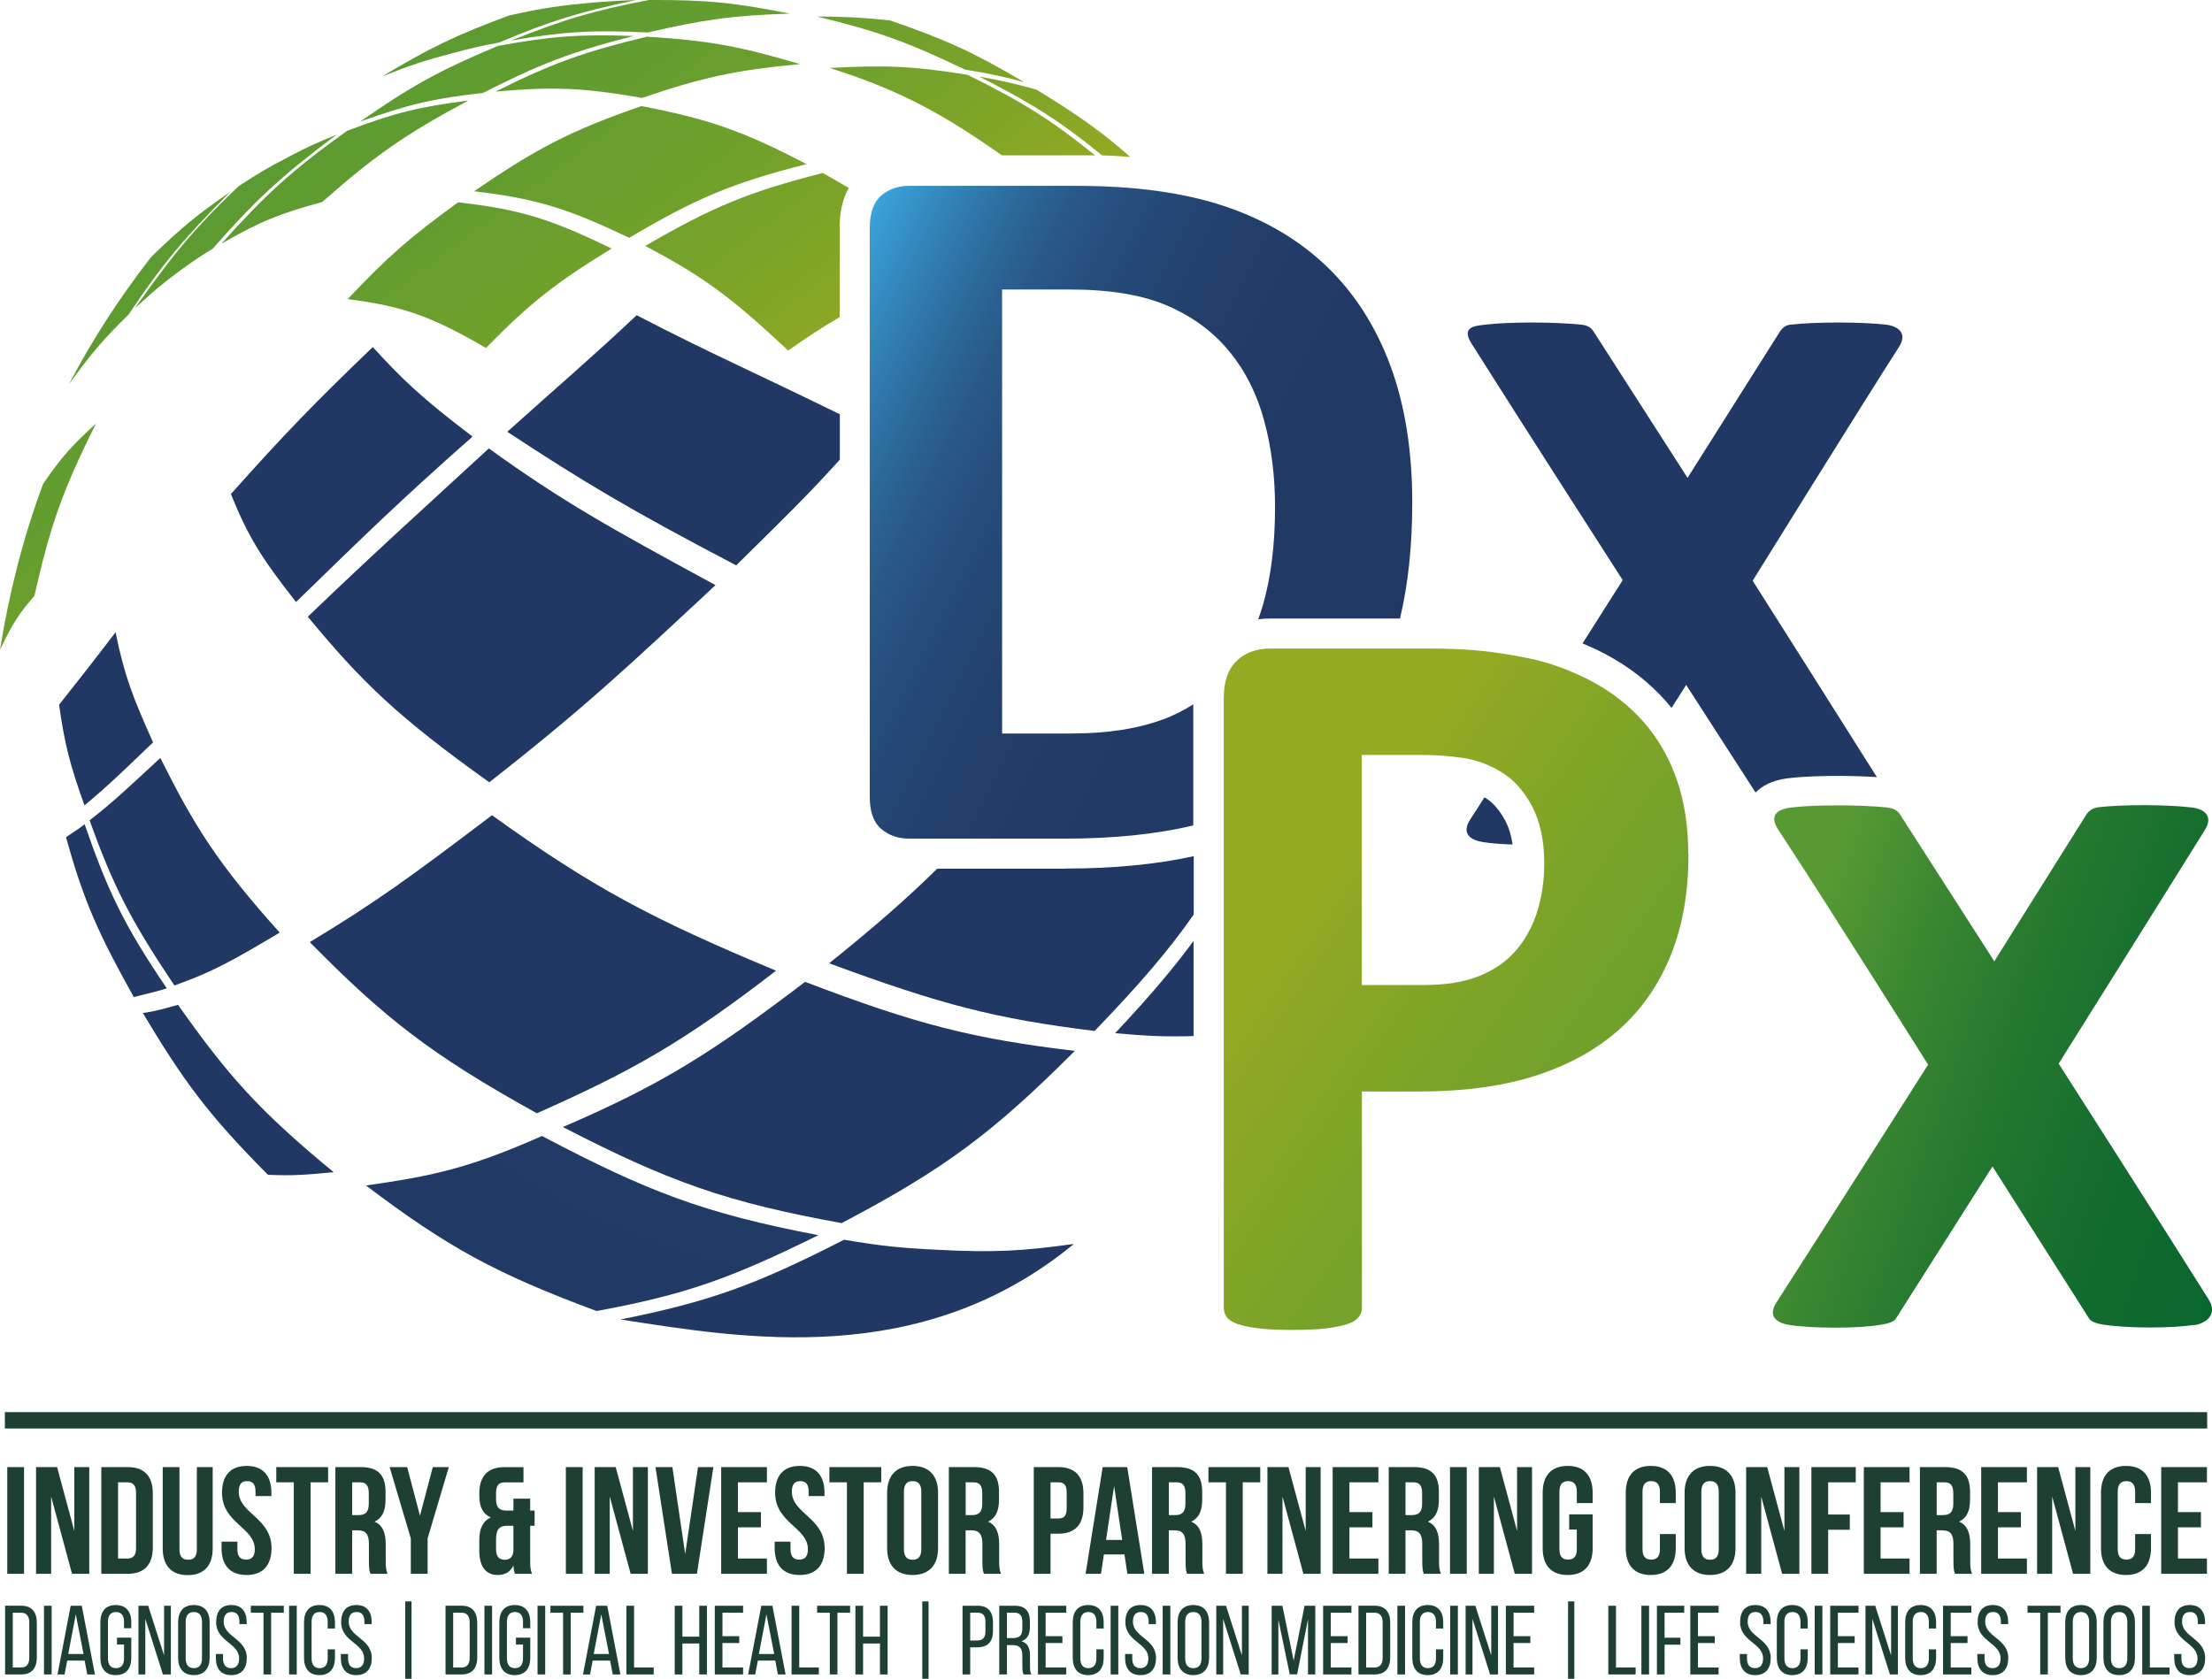
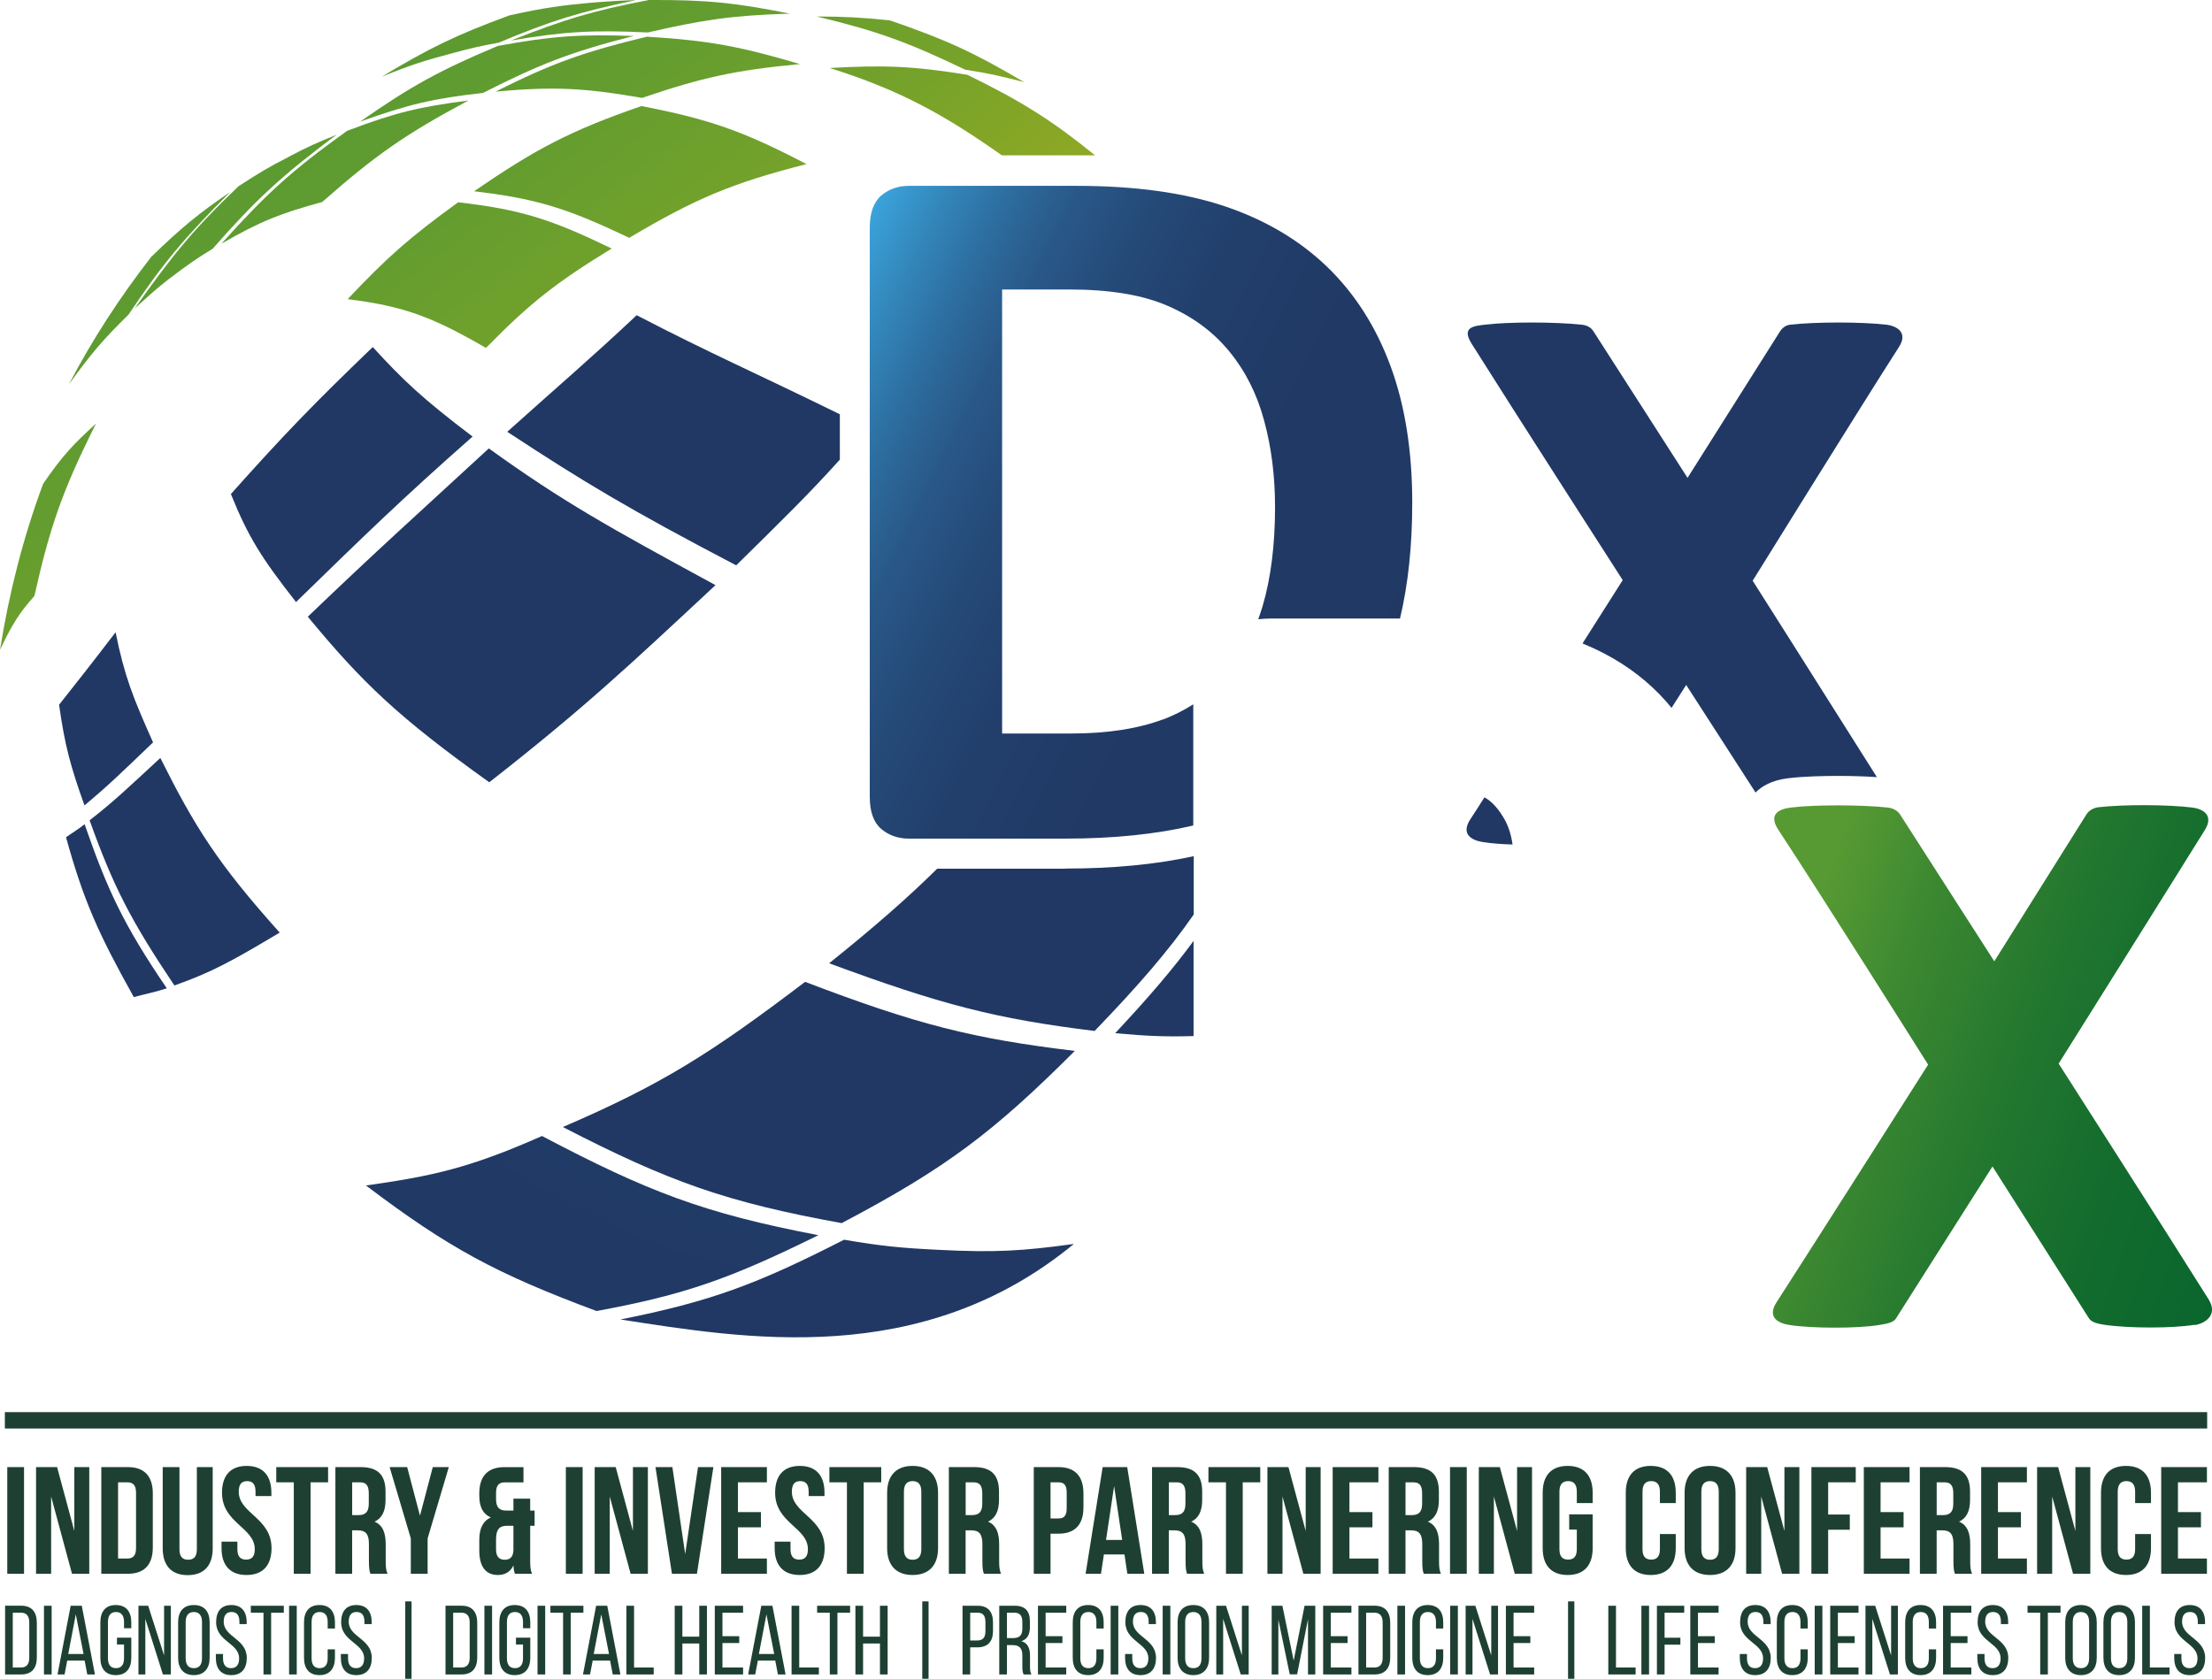
<svg xmlns="http://www.w3.org/2000/svg" xmlns:xlink="http://www.w3.org/1999/xlink" id="Layer_2" data-name="Layer 2" viewBox="0 0 946.15 718.22">
  <defs>
    <style>      .cls-1 {        fill: url(#radial-gradient-10);      }      .cls-2 {        fill: url(#linear-gradient-15);      }      .cls-3 {        fill: url(#linear-gradient-13);      }      .cls-4 {        fill: url(#linear-gradient-2);      }      .cls-5 {        fill: url(#radial-gradient-9);      }      .cls-6 {        fill: url(#linear-gradient-10);      }      .cls-7 {        fill: url(#linear-gradient-12);      }      .cls-8 {        fill: none;      }      .cls-9 {        fill: url(#linear-gradient-4);      }      .cls-10 {        fill: url(#radial-gradient-5);      }      .cls-11 {        fill: url(#radial-gradient);      }      .cls-12 {        fill: url(#radial-gradient-3);      }      .cls-13 {        fill: url(#linear-gradient-3);      }      .cls-14 {        fill: url(#linear-gradient-5);      }      .cls-15 {        fill: url(#radial-gradient-11);      }      .cls-16 {        fill: url(#linear-gradient-8);      }      .cls-17 {        fill: url(#radial-gradient-8);      }      .cls-18 {        fill: url(#radial-gradient-2);      }      .cls-19 {        fill: url(#linear-gradient-14);      }      .cls-20 {        fill: url(#radial-gradient-4);      }      .cls-21 {        fill: url(#linear-gradient-17);      }      .cls-22 {        fill: url(#linear-gradient-7);      }      .cls-23 {        fill: url(#linear-gradient-9);      }      .cls-24 {        fill: url(#linear-gradient-11);      }      .cls-25 {        fill: url(#linear-gradient-19);      }      .cls-26 {        fill: url(#radial-gradient-12);      }      .cls-27 {        fill: url(#linear-gradient-6);      }      .cls-28 {        fill: url(#radial-gradient-6);      }      .cls-29 {        fill: url(#radial-gradient-7);      }      .cls-30 {        fill: url(#linear-gradient-16);      }      .cls-31 {        fill: url(#radial-gradient-13);      }      .cls-32 {        fill: url(#linear-gradient);      }      .cls-33 {        clip-path: url(#clippath);      }      .cls-34 {        fill: #1e4032;      }      .cls-35 {        fill: url(#linear-gradient-18);      }    </style>
    <clipPath id="clippath">
      <rect class="cls-8" x="2.18" y="627.14" width="941.79" height="91.08" />
    </clipPath>
    <linearGradient id="linear-gradient" x1="87.24" y1="858.68" x2="476.45" y2="725.85" gradientTransform="translate(563.6 1246.33) scale(1 -1)" gradientUnits="userSpaceOnUse">
      <stop offset=".29" stop-color="#579a33" />
      <stop offset=".4" stop-color="#3c8831" />
      <stop offset=".53" stop-color="#24782f" />
      <stop offset=".67" stop-color="#136c2e" />
      <stop offset=".82" stop-color="#09662e" />
      <stop offset="1" stop-color="#06642e" />
    </linearGradient>
    <linearGradient id="linear-gradient-2" x1="-10.09" y1="852.15" x2="349.2" y2="607.58" gradientTransform="translate(564 1246.28) scale(1 -1)" gradientUnits="userSpaceOnUse">
      <stop offset="0" stop-color="#94aa23" />
      <stop offset=".05" stop-color="#8da824" />
      <stop offset=".25" stop-color="#75a22a" />
      <stop offset=".47" stop-color="#649d2f" />
      <stop offset=".71" stop-color="#5a9a32" />
      <stop offset="1" stop-color="#579a33" />
    </linearGradient>
    <linearGradient id="linear-gradient-3" x1="-227.41" y1="1082.19" x2="84.25" y2="926.36" gradientTransform="translate(564 1246.28) scale(1 -1)" gradientUnits="userSpaceOnUse">
      <stop offset="0" stop-color="#3ca8e0" />
      <stop offset="0" stop-color="#3aa2da" />
      <stop offset=".07" stop-color="#3386ba" />
      <stop offset=".14" stop-color="#2d6d9f" />
      <stop offset=".21" stop-color="#295989" />
      <stop offset=".3" stop-color="#254a78" />
      <stop offset=".41" stop-color="#223f6c" />
      <stop offset=".57" stop-color="#213965" />
      <stop offset="1" stop-color="#213864" />
    </linearGradient>
    <linearGradient id="linear-gradient-4" x1="-64.32" y1="896.47" x2="90.86" y2="894.92" xlink:href="#linear-gradient-3" />
    <linearGradient id="linear-gradient-5" x1="-63.16" y1="1010.44" x2="92.02" y2="1008.89" xlink:href="#linear-gradient-3" />
    <linearGradient id="linear-gradient-6" x1="-376.48" y1="1004.08" x2="-568.38" y2="1278.26" gradientTransform="translate(603.33 1280.77) rotate(-2.08) scale(1 -1)" xlink:href="#linear-gradient-2" />
    <linearGradient id="linear-gradient-7" x1="-457.37" y1="947.44" x2="-649.26" y2="1221.62" gradientTransform="translate(603.33 1280.77) rotate(-2.08) scale(1 -1)" xlink:href="#linear-gradient-2" />
    <linearGradient id="linear-gradient-8" x1="-181.25" y1="1140.76" x2="-373.15" y2="1414.87" gradientTransform="translate(603.33 1280.77) rotate(-2.08) scale(1 -1)" xlink:href="#linear-gradient-2" />
    <linearGradient id="linear-gradient-9" x1="-215.9" y1="1116.46" x2="-407.86" y2="1390.63" gradientTransform="translate(603.33 1280.77) rotate(-2.08) scale(1 -1)" xlink:href="#linear-gradient-2" />
    <linearGradient id="linear-gradient-10" x1="-192.72" y1="1132.73" x2="-384.61" y2="1406.84" gradientTransform="translate(603.33 1280.77) rotate(-2.08) scale(1 -1)" xlink:href="#linear-gradient-2" />
    <linearGradient id="linear-gradient-11" x1="-110.49" y1="1190.26" x2="-302.39" y2="1464.43" gradientTransform="translate(603.33 1280.77) rotate(-2.08) scale(1 -1)" xlink:href="#linear-gradient-2" />
    <linearGradient id="linear-gradient-12" x1="-338.27" y1="1030.81" x2="-530.23" y2="1304.92" gradientTransform="translate(603.33 1280.77) rotate(-2.08) scale(1 -1)" xlink:href="#linear-gradient-2" />
    <linearGradient id="linear-gradient-13" x1="-235.12" y1="1103.04" x2="-427.02" y2="1377.15" gradientTransform="translate(603.33 1280.77) rotate(-2.08) scale(1 -1)" xlink:href="#linear-gradient-2" />
    <linearGradient id="linear-gradient-14" x1="-297.31" y1="1059.47" x2="-489.21" y2="1333.64" gradientTransform="translate(603.33 1280.77) rotate(-2.08) scale(1 -1)" xlink:href="#linear-gradient-2" />
    <linearGradient id="linear-gradient-15" x1="-281.09" y1="1070.8" x2="-473.05" y2="1344.97" gradientTransform="translate(603.33 1280.77) rotate(-2.08) scale(1 -1)" xlink:href="#linear-gradient-2" />
    <linearGradient id="linear-gradient-16" x1="-223.23" y1="1111.38" x2="-415.13" y2="1385.49" gradientTransform="translate(603.33 1280.77) rotate(-2.08) scale(1 -1)" xlink:href="#linear-gradient-2" />
    <linearGradient id="linear-gradient-17" x1="-111.91" y1="1189.3" x2="-303.81" y2="1463.4" gradientTransform="translate(603.33 1280.77) rotate(-2.08) scale(1 -1)" xlink:href="#linear-gradient-2" />
    <linearGradient id="linear-gradient-18" x1="-194.36" y1="1131.53" x2="-386.26" y2="1405.7" gradientTransform="translate(603.33 1280.77) rotate(-2.08) scale(1 -1)" xlink:href="#linear-gradient-2" />
    <linearGradient id="linear-gradient-19" x1="-87.16" y1="1206.62" x2="-279.05" y2="1480.72" gradientTransform="translate(603.33 1280.77) rotate(-2.08) scale(1 -1)" xlink:href="#linear-gradient-2" />
    <radialGradient id="radial-gradient" cx="-250.6" cy="1082.3" fx="-250.6" fy="1082.3" r="538.13" gradientTransform="translate(677.69 1311.93) rotate(-3.98) scale(.95 -1) skewX(.4)" gradientUnits="userSpaceOnUse">
      <stop offset="0" stop-color="#3ca8e0" />
      <stop offset="0" stop-color="#3aa2da" />
      <stop offset=".07" stop-color="#3386ba" />
      <stop offset=".14" stop-color="#2d6d9f" />
      <stop offset=".21" stop-color="#295989" />
      <stop offset=".3" stop-color="#254a78" />
      <stop offset=".41" stop-color="#223f6c" />
      <stop offset=".57" stop-color="#213965" />
      <stop offset="1" stop-color="#213864" />
    </radialGradient>
    <radialGradient id="radial-gradient-2" cx="-647.25" cy="1760.75" fx="-647.25" fy="1760.75" r="775.33" gradientTransform="translate(564 1246.28) scale(1 -1)" xlink:href="#radial-gradient" />
    <radialGradient id="radial-gradient-3" cx="-644.02" cy="1764.56" fx="-644.02" fy="1764.56" r="796.92" gradientTransform="translate(564 1246.28) scale(1 -1)" xlink:href="#radial-gradient" />
    <radialGradient id="radial-gradient-4" cx="-800.94" cy="1719.9" fx="-800.94" fy="1719.9" r="489.27" gradientTransform="translate(564 1246.28) scale(1 -1)" xlink:href="#radial-gradient" />
    <radialGradient id="radial-gradient-5" cx="-751.56" cy="1710.72" fx="-751.56" fy="1710.72" r="532.9" gradientTransform="translate(564 1246.28) scale(1 -1)" xlink:href="#radial-gradient" />
    <radialGradient id="radial-gradient-6" cx="-696.04" cy="1734.9" fx="-696.04" fy="1734.9" r="576.46" gradientTransform="translate(564 1246.28) scale(1 -1)" xlink:href="#radial-gradient" />
    <radialGradient id="radial-gradient-7" cx="-846.57" cy="1698.64" fx="-846.57" fy="1698.64" r="375.52" gradientTransform="translate(564 1246.28) scale(1 -1)" xlink:href="#radial-gradient" />
    <radialGradient id="radial-gradient-8" cx="-870.42" cy="1705.36" fx="-870.42" fy="1705.36" r="300.48" gradientTransform="translate(564 1246.28) scale(1 -1)" xlink:href="#radial-gradient" />
    <radialGradient id="radial-gradient-9" cx="-644.86" cy="1719" fx="-644.86" fy="1719" r="689.18" gradientTransform="translate(564 1246.28) scale(1 -1)" xlink:href="#radial-gradient" />
    <radialGradient id="radial-gradient-10" cx="-656.04" cy="1528.52" fx="-656.04" fy="1528.52" r="322.45" gradientTransform="translate(564 1246.28) scale(1 -1)" xlink:href="#radial-gradient" />
    <radialGradient id="radial-gradient-11" cx="-640.2" cy="1755.19" fx="-640.2" fy="1755.19" r="665.2" gradientTransform="translate(564 1246.28) scale(1 -1)" xlink:href="#radial-gradient" />
    <radialGradient id="radial-gradient-12" cx="-603.17" cy="1715.96" fx="-603.17" fy="1715.96" r="530.44" gradientTransform="translate(564 1246.28) scale(1 -1)" xlink:href="#radial-gradient" />
    <radialGradient id="radial-gradient-13" cx="-644.47" cy="1759.52" fx="-644.47" fy="1759.52" r="753.55" gradientTransform="translate(564 1246.28) scale(1 -1)" xlink:href="#radial-gradient" />
  </defs>
  <g id="Layer_1-2" data-name="Layer 1">
    <g class="cls-33">
      <path class="cls-34" d="M931.59,634.18h12.39v-6.52h-19.56v45.64h19.56v-6.52h-12.39v-13.36h9.84v-6.52h-9.84v-12.71ZM913.27,656.28v6.52c0,3.26-1.43,4.43-3.72,4.43s-3.72-1.17-3.72-4.43v-24.64c0-3.26,1.43-4.5,3.72-4.5s3.72,1.24,3.72,4.5v4.89h6.78v-4.43c0-7.3-3.65-11.47-10.69-11.47s-10.69,4.17-10.69,11.47v23.73c0,7.3,3.65,11.47,10.69,11.47s10.69-4.17,10.69-11.47v-6.06h-6.78ZM886.73,673.3h7.37v-45.64h-6.39v27.32l-7.37-27.32h-9v45.64h6.45v-33.05l8.93,33.05ZM854.59,634.18h12.39v-6.52h-19.56v45.64h19.56v-6.52h-12.39v-13.36h9.84v-6.52h-9.84v-12.71ZM831.84,634.18c2.54,0,3.65,1.43,3.65,4.69v4.5c0,3.65-1.63,4.82-4.3,4.82h-2.8v-14.02h3.46ZM843.51,673.3c-.72-1.7-.78-3.32-.78-5.54v-7.04c0-4.76-1.17-8.21-4.76-9.71,3.19-1.5,4.69-4.56,4.69-9.26v-3.59c0-7.04-3.19-10.5-10.63-10.5h-10.82v45.64h7.17v-18.58h2.48c3.26,0,4.69,1.56,4.69,5.8v7.17c0,3.72.26,4.43.65,5.61h7.3ZM804.39,634.18h12.39v-6.52h-19.56v45.64h19.56v-6.52h-12.39v-13.36h9.84v-6.52h-9.84v-12.71ZM781.97,634.18h11.8v-6.52h-18.97v45.64h7.17v-18.84h9.26v-6.52h-9.26v-13.76ZM762.28,673.3h7.37v-45.64h-6.39v27.32l-7.37-27.32h-9v45.64h6.45v-33.05l8.93,33.05ZM720.56,662.35c0,7.3,3.85,11.47,10.89,11.47s10.89-4.17,10.89-11.47v-23.73c0-7.3-3.85-11.47-10.89-11.47s-10.89,4.17-10.89,11.47v23.73ZM727.73,638.16c0-3.26,1.43-4.5,3.72-4.5s3.72,1.24,3.72,4.5v24.64c0,3.26-1.43,4.5-3.72,4.5s-3.72-1.24-3.72-4.5v-24.64ZM710,656.28v6.52c0,3.26-1.43,4.43-3.72,4.43s-3.72-1.17-3.72-4.43v-24.64c0-3.26,1.43-4.5,3.72-4.5s3.72,1.24,3.72,4.5v4.89h6.78v-4.43c0-7.3-3.65-11.47-10.69-11.47s-10.69,4.17-10.69,11.47v23.73c0,7.3,3.65,11.47,10.69,11.47s10.69-4.17,10.69-11.47v-6.06h-6.78ZM671.2,654.39h3.26v8.41c0,3.26-1.43,4.43-3.72,4.43s-3.72-1.17-3.72-4.43v-24.64c0-3.26,1.43-4.5,3.72-4.5s3.72,1.24,3.72,4.5v4.89h6.78v-4.43c0-7.3-3.65-11.47-10.69-11.47s-10.69,4.17-10.69,11.47v23.73c0,7.3,3.65,11.47,10.69,11.47s10.69-4.17,10.69-11.47v-14.47h-10.04v6.52ZM647.93,673.3h7.37v-45.64h-6.39v27.32l-7.37-27.32h-9v45.64h6.45v-33.05l8.93,33.05ZM620.22,673.3h7.17v-45.64h-7.17v45.64ZM604.64,634.18c2.54,0,3.65,1.43,3.65,4.69v4.5c0,3.65-1.63,4.82-4.3,4.82h-2.8v-14.02h3.46ZM616.31,673.3c-.72-1.7-.78-3.32-.78-5.54v-7.04c0-4.76-1.17-8.21-4.76-9.71,3.19-1.5,4.69-4.56,4.69-9.26v-3.59c0-7.04-3.19-10.5-10.63-10.5h-10.82v45.64h7.17v-18.58h2.48c3.26,0,4.69,1.56,4.69,5.8v7.17c0,3.72.26,4.43.65,5.61h7.3ZM577.2,634.18h12.39v-6.52h-19.56v45.64h19.56v-6.52h-12.39v-13.36h9.84v-6.52h-9.84v-12.71ZM557.51,673.3h7.37v-45.64h-6.39v27.32l-7.37-27.32h-9v45.64h6.45v-33.05l8.93,33.05ZM516.89,634.18h7.5v39.12h7.17v-39.12h7.5v-6.52h-22.17v6.52ZM503.4,634.18c2.54,0,3.65,1.43,3.65,4.69v4.5c0,3.65-1.63,4.82-4.3,4.82h-2.8v-14.02h3.46ZM515.07,673.3c-.72-1.7-.78-3.32-.78-5.54v-7.04c0-4.76-1.17-8.21-4.76-9.71,3.19-1.5,4.69-4.56,4.69-9.26v-3.59c0-7.04-3.19-10.5-10.63-10.5h-10.82v45.64h7.17v-18.58h2.48c3.26,0,4.69,1.56,4.69,5.8v7.17c0,3.72.26,4.43.65,5.61h7.3ZM476.54,635.75l3.46,23.08h-6.91l3.46-23.08ZM482.15,627.66h-10.5l-7.3,45.64h6.58l1.24-8.28h8.8l1.24,8.28h7.24l-7.3-45.64ZM452.74,634.18c2.28,0,3.52,1.04,3.52,4.3v6.85c0,3.26-1.24,4.3-3.52,4.3h-3.39v-15.45h3.39ZM452.74,627.66h-10.56v45.64h7.17v-17.15h3.39c7.17,0,10.69-3.98,10.69-11.28v-5.93c0-7.3-3.52-11.28-10.69-11.28M416.5,634.18c2.54,0,3.65,1.43,3.65,4.69v4.5c0,3.65-1.63,4.82-4.3,4.82h-2.8v-14.02h3.46ZM428.16,673.3c-.72-1.7-.78-3.32-.78-5.54v-7.04c0-4.76-1.17-8.21-4.76-9.71,3.19-1.5,4.69-4.56,4.69-9.26v-3.59c0-7.04-3.19-10.5-10.63-10.5h-10.82v45.64h7.17v-18.58h2.48c3.26,0,4.69,1.56,4.69,5.8v7.17c0,3.72.26,4.43.65,5.61h7.3ZM379.46,662.35c0,7.3,3.85,11.47,10.89,11.47s10.89-4.17,10.89-11.47v-23.73c0-7.3-3.85-11.47-10.89-11.47s-10.89,4.17-10.89,11.47v23.73ZM386.64,638.16c0-3.26,1.43-4.5,3.72-4.5s3.72,1.24,3.72,4.5v24.64c0,3.26-1.43,4.5-3.72,4.5s-3.72-1.24-3.72-4.5v-24.64ZM354.76,634.18h7.5v39.12h7.17v-39.12h7.5v-6.52h-22.17v6.52ZM331.55,638.62c0,13.04,14.02,14.8,14.02,24.19,0,3.26-1.43,4.43-3.72,4.43s-3.72-1.17-3.72-4.43v-3.26h-6.78v2.8c0,7.3,3.65,11.47,10.69,11.47s10.69-4.17,10.69-11.47c0-13.04-14.02-14.8-14.02-24.19,0-3.26,1.3-4.5,3.59-4.5s3.59,1.24,3.59,4.5v1.89h6.78v-1.43c0-7.3-3.59-11.47-10.56-11.47s-10.56,4.17-10.56,11.47M315.64,634.18h12.39v-6.52h-19.56v45.64h19.56v-6.52h-12.39v-13.36h9.84v-6.52h-9.84v-12.71ZM287.61,627.66h-7.24l7.04,45.64h10.69l7.04-45.64h-6.58l-5.48,37.23-5.48-37.23ZM269.75,673.3h7.37v-45.64h-6.39v27.32l-7.37-27.32h-9v45.64h6.45v-33.05l8.93,33.05ZM242.04,673.3h7.17v-45.64h-7.17v45.64ZM212.18,662.8v-4.24c0-4.24,1.43-5.8,4.69-5.8h2.74v10.56c-.13,2.87-1.56,3.98-3.72,3.98-2.28,0-3.72-1.24-3.72-4.5M205.01,658.76v4.63c0,6.72,2.67,10.43,7.95,10.43,3.19,0,5.41-1.43,6.65-4.11.13,2.02.33,2.67.65,3.59h7.3c-.72-1.7-.78-3.32-.78-5.54v-14.99h1.89v-6.52h-1.89v-5.09h-7.17v5.09h-3.13c-2.67,0-4.3-1.17-4.3-4.82v-2.8c0-3.26,1.37-4.43,3.65-4.43h8.08v-6.52h-8.21c-7.17,0-10.69,3.98-10.69,11.28v.85c0,4.89,1.56,7.95,4.95,9.39-3.52,1.56-4.95,4.95-4.95,9.58M175.74,673.3h7.17v-15.13l9.06-30.51h-6.85l-5.48,20.8-5.48-20.8h-7.5l9.06,30.51v15.13ZM154.09,634.18c2.54,0,3.65,1.43,3.65,4.69v4.5c0,3.65-1.63,4.82-4.3,4.82h-2.8v-14.02h3.46ZM165.76,673.3c-.72-1.7-.78-3.32-.78-5.54v-7.04c0-4.76-1.17-8.21-4.76-9.71,3.19-1.5,4.69-4.56,4.69-9.26v-3.59c0-7.04-3.19-10.5-10.63-10.5h-10.82v45.64h7.17v-18.58h2.48c3.26,0,4.69,1.56,4.69,5.8v7.17c0,3.72.26,4.43.65,5.61h7.3ZM118.17,634.18h7.5v39.12h7.17v-39.12h7.5v-6.52h-22.17v6.52ZM94.96,638.62c0,13.04,14.02,14.8,14.02,24.19,0,3.26-1.43,4.43-3.72,4.43s-3.72-1.17-3.72-4.43v-3.26h-6.78v2.8c0,7.3,3.65,11.47,10.69,11.47s10.69-4.17,10.69-11.47c0-13.04-14.02-14.8-14.02-24.19,0-3.26,1.3-4.5,3.59-4.5s3.59,1.24,3.59,4.5v1.89h6.78v-1.43c0-7.3-3.59-11.47-10.56-11.47s-10.56,4.17-10.56,11.47M69.6,627.66v34.75c0,7.3,3.65,11.47,10.69,11.47s10.69-4.17,10.69-11.47v-34.75h-6.78v35.2c0,3.26-1.43,4.43-3.72,4.43s-3.72-1.17-3.72-4.43v-35.2h-7.17ZM54.54,634.18c2.28,0,3.65,1.17,3.65,4.43v23.73c0,3.26-1.37,4.43-3.65,4.43h-4.04v-32.6h4.04ZM43.33,673.3h11.34c7.17,0,10.69-3.98,10.69-11.28v-23.08c0-7.3-3.52-11.28-10.69-11.28h-11.34v45.64ZM30.81,673.3h7.37v-45.64h-6.39v27.32l-7.37-27.32h-9v45.64h6.45v-33.05l8.93,33.05ZM3.11,673.3h7.17v-45.64H3.11v45.64Z" />
      <path class="cls-34" d="M936.63,686.67c-4.41,0-6.51,2.81-6.51,7.35,0,8.27,9.83,8.9,9.83,15.46,0,2.65-1.09,4.2-3.44,4.2s-3.44-1.55-3.44-4.2v-1.85h-3.07v1.68c0,4.45,2.1,7.35,6.59,7.35s6.64-2.9,6.64-7.35c0-8.27-9.87-8.9-9.87-15.5,0-2.6,1.01-4.16,3.36-4.16s3.36,1.55,3.36,4.2v.97h3.11v-.8c0-4.45-2.1-7.35-6.55-7.35M927.98,716.37v-2.98h-8.4v-26.42h-3.28v29.4h11.68ZM902.94,693.9c0-2.65,1.13-4.24,3.49-4.24s3.49,1.6,3.49,4.24v15.54c0,2.69-1.09,4.24-3.49,4.24s-3.49-1.55-3.49-4.24v-15.54ZM899.71,709.27c0,4.45,2.23,7.39,6.72,7.39s6.76-2.94,6.76-7.39v-15.21c0-4.49-2.23-7.39-6.76-7.39s-6.72,2.9-6.72,7.39v15.21ZM886.6,693.9c0-2.65,1.13-4.24,3.49-4.24s3.49,1.6,3.49,4.24v15.54c0,2.69-1.09,4.24-3.49,4.24s-3.49-1.55-3.49-4.24v-15.54ZM883.37,709.27c0,4.45,2.23,7.39,6.72,7.39s6.76-2.94,6.76-7.39v-15.21c0-4.49-2.23-7.39-6.76-7.39s-6.72,2.9-6.72,7.39v15.21ZM875.94,716.37v-26.42h5.42v-2.98h-14.11v2.98h5.42v26.42h3.28ZM852.41,686.67c-4.41,0-6.51,2.81-6.51,7.35,0,8.27,9.83,8.9,9.83,15.46,0,2.65-1.09,4.2-3.44,4.2s-3.44-1.55-3.44-4.2v-1.85h-3.07v1.68c0,4.45,2.1,7.35,6.59,7.35s6.64-2.9,6.64-7.35c0-8.27-9.87-8.9-9.87-15.5,0-2.6,1.01-4.16,3.36-4.16s3.36,1.55,3.36,4.2v.97h3.11v-.8c0-4.45-2.1-7.35-6.55-7.35M834.39,699.99v-10.04h8.82v-2.98h-12.1v29.4h12.1v-2.98h-8.82v-10.46h7.18v-2.94h-7.18ZM821.5,686.67c-4.49,0-6.59,2.94-6.59,7.39v15.21c0,4.45,2.1,7.39,6.59,7.39s6.64-2.94,6.64-7.39v-3.65h-3.11v3.82c0,2.65-1.05,4.24-3.44,4.24s-3.44-1.6-3.44-4.24v-15.54c0-2.65,1.09-4.24,3.44-4.24s3.44,1.6,3.44,4.24v2.81h3.11v-2.65c0-4.45-2.1-7.39-6.64-7.39M800.87,692.6l7.52,23.77h3.4v-29.4h-2.9v21.25l-6.8-21.25h-4.16v29.4h2.94v-23.77ZM786.13,699.99v-10.04h8.82v-2.98h-12.1v29.4h12.1v-2.98h-8.82v-10.46h7.18v-2.94h-7.18ZM776.22,716.37h3.28v-29.4h-3.28v29.4ZM766.6,686.67c-4.49,0-6.59,2.94-6.59,7.39v15.21c0,4.45,2.1,7.39,6.59,7.39s6.64-2.94,6.64-7.39v-3.65h-3.11v3.82c0,2.65-1.05,4.24-3.44,4.24s-3.44-1.6-3.44-4.24v-15.54c0-2.65,1.09-4.24,3.44-4.24s3.44,1.6,3.44,4.24v2.81h3.11v-2.65c0-4.45-2.1-7.39-6.64-7.39M750.81,686.67c-4.41,0-6.51,2.81-6.51,7.35,0,8.27,9.83,8.9,9.83,15.46,0,2.65-1.09,4.2-3.44,4.2s-3.44-1.55-3.44-4.2v-1.85h-3.07v1.68c0,4.45,2.1,7.35,6.59,7.35s6.64-2.9,6.64-7.35c0-8.27-9.87-8.9-9.87-15.5,0-2.6,1.01-4.16,3.36-4.16s3.36,1.55,3.36,4.2v.97h3.11v-.8c0-4.45-2.1-7.35-6.55-7.35M726.28,699.99v-10.04h8.82v-2.98h-12.1v29.4h12.1v-2.98h-8.82v-10.46h7.18v-2.94h-7.18ZM712,700.66v-10.71h8.4v-2.98h-11.68v29.4h3.28v-12.73h6.76v-2.98h-6.76ZM702.08,716.37h3.28v-29.4h-3.28v29.4ZM699.61,716.37v-2.98h-8.4v-26.42h-3.28v29.4h11.68ZM670.71,718.22h2.69v-33.1h-2.69v33.1ZM647.4,699.99v-10.04h8.82v-2.98h-12.1v29.4h12.1v-2.98h-8.82v-10.46h7.18v-2.94h-7.18ZM629.84,692.6l7.52,23.77h3.4v-29.4h-2.9v21.25l-6.8-21.25h-4.16v29.4h2.94v-23.77ZM620.3,716.37h3.28v-29.4h-3.28v29.4ZM610.68,686.67c-4.49,0-6.59,2.94-6.59,7.39v15.21c0,4.45,2.1,7.39,6.59,7.39s6.64-2.94,6.64-7.39v-3.65h-3.11v3.82c0,2.65-1.05,4.24-3.44,4.24s-3.44-1.6-3.44-4.24v-15.54c0-2.65,1.09-4.24,3.44-4.24s3.44,1.6,3.44,4.24v2.81h3.11v-2.65c0-4.45-2.1-7.39-6.64-7.39M597.71,716.37h3.28v-29.4h-3.28v29.4ZM584.35,713.39v-23.44h3.53c2.39,0,3.53,1.47,3.53,4.16v15.12c0,2.69-1.13,4.16-3.49,4.16h-3.57ZM581.07,686.97v29.4h6.89c4.58,0,6.68-2.77,6.68-7.27v-14.83c0-4.54-2.1-7.31-6.68-7.31h-6.89ZM569.23,699.99v-10.04h8.82v-2.98h-12.1v29.4h12.1v-2.98h-8.82v-10.46h7.18v-2.94h-7.18ZM559.48,692.72v23.65h3.11v-29.4h-4.58l-4.66,23.48-4.83-23.48h-4.58v29.4h2.86v-23.44l4.87,23.4h3.15l4.66-23.61ZM523.19,692.6l7.52,23.77h3.4v-29.4h-2.9v21.25l-6.8-21.25h-4.16v29.4h2.94v-23.77ZM506.94,693.9c0-2.65,1.13-4.24,3.49-4.24s3.49,1.6,3.49,4.24v15.54c0,2.69-1.09,4.24-3.49,4.24s-3.49-1.55-3.49-4.24v-15.54ZM503.7,709.27c0,4.45,2.23,7.39,6.72,7.39s6.76-2.94,6.76-7.39v-15.21c0-4.49-2.23-7.39-6.76-7.39s-6.72,2.9-6.72,7.39v15.21ZM497.32,716.37h3.28v-29.4h-3.28v29.4ZM487.87,686.67c-4.41,0-6.51,2.81-6.51,7.35,0,8.27,9.83,8.9,9.83,15.46,0,2.65-1.09,4.2-3.44,4.2s-3.44-1.55-3.44-4.2v-1.85h-3.07v1.68c0,4.45,2.1,7.35,6.59,7.35s6.64-2.9,6.64-7.35c0-8.27-9.87-8.9-9.87-15.5,0-2.6,1.01-4.16,3.36-4.16s3.36,1.55,3.36,4.2v.97h3.11v-.8c0-4.45-2.1-7.35-6.55-7.35M475.06,716.37h3.28v-29.4h-3.28v29.4ZM465.44,686.67c-4.49,0-6.59,2.94-6.59,7.39v15.21c0,4.45,2.1,7.39,6.59,7.39s6.64-2.94,6.64-7.39v-3.65h-3.11v3.82c0,2.65-1.05,4.24-3.44,4.24s-3.44-1.6-3.44-4.24v-15.54c0-2.65,1.09-4.24,3.44-4.24s3.44,1.6,3.44,4.24v2.81h3.11v-2.65c0-4.45-2.1-7.39-6.64-7.39M447.25,699.99v-10.04h8.82v-2.98h-12.1v29.4h12.1v-2.98h-8.82v-10.46h7.18v-2.94h-7.18ZM430.7,700.83v-10.88h3.19c2.44,0,3.4,1.39,3.4,4.03v2.81c0,3.19-1.55,4.03-4.16,4.03h-2.44ZM427.42,686.97v29.4h3.28v-12.56h2.31c2.73,0,4.28,1.05,4.28,4.37v4.62c0,1.97.17,2.73.55,3.57h3.32c-.55-1.01-.59-2.23-.59-3.53v-4.58c0-3.15-1.01-5.33-3.7-6.13,2.52-.8,3.65-2.81,3.65-6.05v-2.39c0-4.37-1.93-6.72-6.55-6.72h-6.55ZM414.99,701.84v-11.89h3.15c2.39,0,3.36,1.34,3.36,4.03v3.91c0,2.81-1.18,3.95-3.61,3.95h-2.9ZM411.71,686.97v29.4h3.28v-11.59h2.9c4.66,0,6.85-2.44,6.85-7.1v-3.53c0-4.45-1.97-7.18-6.59-7.18h-6.43ZM394.49,718.22h2.69v-33.1h-2.69v33.1ZM376.39,703.14v13.23h3.28v-29.4h-3.28v13.23h-7.22v-13.23h-3.28v29.4h3.28v-13.23h7.22ZM358.2,716.37v-26.42h5.42v-2.98h-14.11v2.98h5.42v26.42h3.28ZM350.26,716.37v-2.98h-8.4v-26.42h-3.28v29.4h11.68ZM327.83,690.66l3.32,16.97h-6.55l3.23-16.97ZM331.61,710.45l1.13,5.92h3.28l-5.63-29.4h-4.75l-5.63,29.4h3.02l1.13-5.92h7.43ZM309.02,699.99v-10.04h8.82v-2.98h-12.1v29.4h12.1v-2.98h-8.82v-10.46h7.18v-2.94h-7.18ZM299.1,703.14v13.23h3.28v-29.4h-3.28v13.23h-7.22v-13.23h-3.28v29.4h3.28v-13.23h7.22ZM279.61,716.37v-2.98h-8.4v-26.42h-3.28v29.4h11.68ZM257.18,690.66l3.32,16.97h-6.55l3.23-16.97ZM260.96,710.45l1.13,5.92h3.28l-5.63-29.4h-4.75l-5.63,29.4h3.02l1.13-5.92h7.43ZM244.12,716.37v-26.42h5.42v-2.98h-14.11v2.98h5.42v26.42h3.28ZM229.92,716.37h3.28v-29.4h-3.28v29.4ZM220.18,686.67c-4.49,0-6.59,2.94-6.59,7.39v15.21c0,4.45,2.1,7.39,6.59,7.39s6.64-2.94,6.64-7.39v-8.65h-6.13v2.94h3.02v5.88c0,2.65-1.05,4.24-3.44,4.24s-3.44-1.6-3.44-4.24v-15.54c0-2.65,1.09-4.24,3.44-4.24s3.44,1.6,3.44,4.24v2.69h3.11v-2.52c0-4.45-2.1-7.39-6.64-7.39M207.2,716.37h3.28v-29.4h-3.28v29.4ZM193.84,713.39v-23.44h3.53c2.39,0,3.53,1.47,3.53,4.16v15.12c0,2.69-1.13,4.16-3.49,4.16h-3.57ZM190.56,686.97v29.4h6.89c4.58,0,6.68-2.77,6.68-7.27v-14.83c0-4.54-2.1-7.31-6.68-7.31h-6.89ZM173.34,718.22h2.69v-33.1h-2.69v33.1ZM152.43,686.67c-4.41,0-6.51,2.81-6.51,7.35,0,8.27,9.83,8.9,9.83,15.46,0,2.65-1.09,4.2-3.44,4.2s-3.44-1.55-3.44-4.2v-1.85h-3.07v1.68c0,4.45,2.1,7.35,6.59,7.35s6.64-2.9,6.64-7.35c0-8.27-9.87-8.9-9.87-15.5,0-2.6,1.01-4.16,3.36-4.16s3.36,1.55,3.36,4.2v.97h3.11v-.8c0-4.45-2.1-7.35-6.55-7.35M136.63,686.67c-4.49,0-6.59,2.94-6.59,7.39v15.21c0,4.45,2.1,7.39,6.59,7.39s6.64-2.94,6.64-7.39v-3.65h-3.11v3.82c0,2.65-1.05,4.24-3.44,4.24s-3.44-1.6-3.44-4.24v-15.54c0-2.65,1.09-4.24,3.44-4.24s3.44,1.6,3.44,4.24v2.81h3.11v-2.65c0-4.45-2.1-7.39-6.64-7.39M123.65,716.37h3.28v-29.4h-3.28v29.4ZM115.97,716.37v-26.42h5.42v-2.98h-14.11v2.98h5.42v26.42h3.28ZM98.96,686.67c-4.41,0-6.51,2.81-6.51,7.35,0,8.27,9.83,8.9,9.83,15.46,0,2.65-1.09,4.2-3.44,4.2s-3.44-1.55-3.44-4.2v-1.85h-3.07v1.68c0,4.45,2.1,7.35,6.59,7.35s6.64-2.9,6.64-7.35c0-8.27-9.87-8.9-9.87-15.5,0-2.6,1.01-4.16,3.36-4.16s3.36,1.55,3.36,4.2v.97h3.11v-.8c0-4.45-2.1-7.35-6.55-7.35M79.42,693.9c0-2.65,1.13-4.24,3.49-4.24s3.49,1.6,3.49,4.24v15.54c0,2.69-1.09,4.24-3.49,4.24s-3.49-1.55-3.49-4.24v-15.54ZM76.19,709.27c0,4.45,2.23,7.39,6.72,7.39s6.76-2.94,6.76-7.39v-15.21c0-4.49-2.23-7.39-6.76-7.39s-6.72,2.9-6.72,7.39v15.21ZM62.16,692.6l7.52,23.77h3.4v-29.4h-2.9v21.25l-6.8-21.25h-4.16v29.4h2.94v-23.77ZM49.52,686.67c-4.49,0-6.59,2.94-6.59,7.39v15.21c0,4.45,2.1,7.39,6.59,7.39s6.64-2.94,6.64-7.39v-8.65h-6.13v2.94h3.02v5.88c0,2.65-1.05,4.24-3.44,4.24s-3.44-1.6-3.44-4.24v-15.54c0-2.65,1.09-4.24,3.44-4.24s3.44,1.6,3.44,4.24v2.69h3.11v-2.52c0-4.45-2.1-7.39-6.64-7.39M32.42,690.66l3.32,16.97h-6.55l3.23-16.97ZM36.2,710.45l1.13,5.92h3.28l-5.63-29.4h-4.75l-5.63,29.4h3.02l1.13-5.92h7.43ZM18.81,716.37h3.28v-29.4h-3.28v29.4ZM5.46,713.39v-23.44h3.53c2.39,0,3.53,1.47,3.53,4.16v15.12c0,2.69-1.13,4.16-3.49,4.16h-3.57ZM2.18,686.97v29.4h6.89c4.58,0,6.68-2.77,6.68-7.27v-14.83c0-4.54-2.1-7.31-6.68-7.31H2.18Z" />
    </g>
    <g id="Ebene_1" data-name="Ebene 1">
      <g>
        <g id="Px">
          <g>
            <path class="cls-32" d="M938.73,566.77c-9.37,1.55-28.18,1.55-38.65,0-2.13-.32-5.36-.9-6.53-2.71l-41.3-65.02-41.36,65.15c-1.16,1.81-4.78,2.26-6.92,2.65-9.18,1.55-28.96,1.55-38.65,0-4.91-.78-9.5-3.36-5.43-9.69,16.42-25.47,64.83-101.67,64.83-101.67,0,0-45.82-72.78-64.05-100.44-4.59-6.98.65-8.98,5.49-9.57,9.89-1.23,29.73-1.23,41.17,0,2.2.26,4.27,1.16,5.43,3.04l40.27,62.76,39.23-62.56c1.16-1.94,3.1-3.1,5.36-3.36,10.73-1.23,29.6-1.16,40.01.13,4.91.58,9.31,3.43,5.49,9.57-16.55,26.63-62.56,99.99-62.56,99.99,0,0,48.47,75.81,64.12,100.83,4.07,6.46-1.03,10.21-5.95,11.05v-.13Z" />
-             <path class="cls-4" d="M722.21,365.57c0,16.29-2.52,30.7-7.63,43.3-5.11,12.54-12.47,23.14-22.17,31.73-9.69,8.6-21.65,15.12-35.74,19.65-14.09,4.52-30.77,6.72-49.9,6.72h-24.24v92.62c0,1.49-.52,2.84-1.49,4.01-.97,1.23-2.59,2.2-4.85,2.91s-5.24,1.36-8.98,1.81-8.53.65-14.35.65-10.41-.19-14.22-.65-6.85-1.03-9.11-1.81-3.81-1.75-4.72-2.91c-.9-1.23-1.36-2.52-1.36-4.01v-260.99c0-7.04,1.81-12.28,5.49-15.84s8.47-5.3,14.48-5.3h68.38c6.85,0,13.44.26,19.65.78,6.2.52,13.64,1.62,22.3,3.36s17.45,4.91,26.37,9.5c8.92,4.65,16.48,10.54,22.75,17.58,6.27,7.11,11.05,15.38,14.35,24.88,3.3,9.5,4.91,20.17,4.91,31.93l.06.06ZM660.55,369.84c0-10.15-1.81-18.55-5.36-25.14s-8.01-11.44-13.25-14.54c-5.24-3.17-10.73-5.11-16.48-5.95-5.75-.84-11.7-1.23-17.84-1.23h-25.14v98.44h26.43c9.44,0,17.32-1.29,23.66-3.81,6.33-2.52,11.57-6.08,15.58-10.66,4.01-4.59,7.11-10.02,9.18-16.35,2.07-6.33,3.17-13.25,3.17-20.75h.06Z" />
          </g>
        </g>
        <g id="Dx">
          <path class="cls-13" d="M497.54,307.73c-10.66,4.01-23.72,6.08-39.3,6.08h-29.6V123.85h28.7c17.39,0,31.48,2.33,42.21,7.04,10.73,4.65,19.52,11.18,26.31,19.52,6.85,8.34,11.83,18.23,14.87,29.6,3.1,11.38,4.65,23.66,4.65,36.91,0,16.09-1.75,30.25-5.3,42.33-.58,1.94-1.23,3.81-1.87,5.69,1.68-.19,3.43-.32,5.17-.32h55.45c3.49-14.61,5.24-31.15,5.24-49.57,0-22.17-3.1-41.69-9.31-58.49-6.2-16.8-15.25-30.96-27.08-42.4-11.89-11.44-26.5-20.1-43.82-25.92-17.32-5.82-38.46-8.73-63.34-8.73h-71.68c-4.72,0-8.73,1.42-11.96,4.2-3.23,2.78-4.85,7.37-4.85,13.7v243.47c0,6.33,1.62,10.92,4.85,13.7s7.24,4.2,11.96,4.2h66.7c20.68,0,38.97-1.87,54.87-5.62v-51.84c-4.01,2.59-8.34,4.72-12.99,6.53l.13-.13Z" />
          <path class="cls-9" d="M634.37,360.27c3.3.52,7.76.9,12.6,1.03-.58-4.07-1.68-7.56-3.23-10.41-2.46-4.46-5.3-7.76-8.53-9.63-.06,0-.19-.13-.26-.13-2.33,3.62-4.33,6.85-6.08,9.44-4.07,6.33.52,8.92,5.43,9.69h.06Z" />
          <path class="cls-14" d="M806.68,138.9c-10.41-1.23-30.25-1.23-40.91,0-2.2.26-3.68,1.62-4.78,3.49l-39.17,62.05-40.2-62.63c-1.16-1.87-2.97-2.71-5.24-2.91-11.5-1.23-31.28-1.23-41.17,0-4.85.58-10.21,1.03-5.75,8.14,17.71,28.18,64.63,101.15,64.63,101.15,0,0-7.3,11.5-17.19,27.08,3.1,1.29,6.2,2.71,9.31,4.33,10.28,5.36,19.2,12.28,26.5,20.55.78.9,1.55,1.81,2.26,2.71l6.27-9.82,29.67,46.02c2.65-2.71,6.92-5.24,13.7-6.08,7.11-.9,16.55-1.03,21.59-1.03,5.88,0,11.63.19,16.61.52-20.42-32.45-53.13-84.02-53.13-84.02,0,0,45.89-74,62.56-99.99,3.94-6.08-.65-8.98-5.49-9.57h-.06Z" />
        </g>
        <g id="Globe">
          <g id="orange">
            <path class="cls-27" d="M64.89,109.63c-13.38,17.19-25.34,35.48-35.42,54.81,9.69-13.44,14.8-19.33,25.47-29.8,14.93-22.23,23.85-32.83,43.5-52.48-13.77,9.37-20.55,14.99-33.48,27.47h-.06Z" />
            <path class="cls-22" d="M14.74,254.86c6.66-29.67,12.02-45.11,26.31-73.62-9.37,8.53-14.15,13.38-22.62,25.79-8.53,22.88-14.61,46.92-18.42,70.97,5.3-11.12,8.34-15.9,14.74-23.07v-.06Z" />
            <path class="cls-16" d="M277.02,13.91c23.59-5.43,35.87-7.3,60.82-8.08C314.24,1.11,301.96-.12,277.53,0c-24.5,4.72-36.32,8.4-58.95,17.32,23.4-3.94,35.29-4.52,58.43-3.43Z" />
            <path class="cls-23" d="M274.37,45.38c-30.83,10.66-45.37,18.48-71.61,36.45,27.21,3.17,40.4,7.56,66.38,19.91,28.5-16.87,43.95-23.4,75.81-31.54-26.76-13.96-41.11-19.13-70.58-24.82Z" />
            <path class="cls-6" d="M276.89,15.65c-27.28,6.59-40.52,11.31-64.89,23.53,25.27-2.26,38-1.55,62.63,2.71,25.85-8.79,39.68-11.83,67.54-14.48-25.47-7.5-38.65-10.08-65.34-11.7l.06-.06Z" />
            <path class="cls-24" d="M437.89,35.04c-21.59-12.73-33.22-18.03-57.2-26.31-12.6-1.29-18.94-1.62-31.35-1.68,26.37,6.33,39.17,11.12,63.47,22.75,10.02,1.55,15.06,2.71,25.08,5.3v-.06Z" />
            <path class="cls-7" d="M123.51,67.1c-8.73,4.46-13.06,7.11-21.52,12.6-20.1,19.2-28.76,30.31-44.34,52.22,5.82-5.24,8.6-7.89,14.41-12.41,7.5-5.69,11.31-8.47,18.94-13.12,18.61-21.2,29.47-31.15,52.93-48.73-8.27,3.36-12.41,5.17-20.49,9.44h.06Z" />
            <path class="cls-3" d="M270.94,15.39c-22.94-.78-34.84,0-58.04,4.27-25.21,10.6-37.16,17.26-58.88,32.38,20.75-7.43,31.54-9.95,52.55-12.28,24.3-12.28,37.29-17.45,64.44-24.37h-.06Z" />
            <path class="cls-19" d="M148.53,55.92c-23.98,17.19-34.84,27.21-53.84,48.35,16.93-9.76,25.53-13.06,43.11-17.84,22.49-19.78,35.22-28.83,62.56-43.43-20.75,2.65-31.35,5.17-51.77,12.93h-.06Z" />
            <path class="cls-2" d="M148.72,127.98c23.98,3.04,35.94,7.43,59.14,20.88,19.07-19.45,30.25-28.12,53.77-42.53-25.59-12.41-38.84-16.74-65.67-19.78-20.62,14.93-30.12,23.27-47.25,41.43Z" />
            <path class="cls-30" d="M213.35,18.24C235.72,8.86,247.61,5.18,271.97.07c-6.66.13-10.15.45-16.87.9-14.87,1.29-22.36,2.33-37.23,5.62-23.01,8.47-34.06,13.9-54.55,26.18,12.02-4.85,18.16-6.85,30.44-10.08,7.89-2.13,11.76-3.04,19.65-4.46h-.06Z" />
            <path class="cls-21" d="M468.39,66.45c-18.29-14.8-30.96-22.88-54.61-34.45-23.66-3.81-35.61-4.2-58.88-2.91,29.6,9.31,48.41,19.58,73.62,37.36,11.38,0,37.29,0,39.88,0Z" />
-             <path class="cls-35" d="M363.04,80.41c-3.43-2.07-7.11-4.14-11.12-6.4-31.73,8.08-47.25,14.54-75.94,31.22,26.18,13.7,38.13,23.27,61.14,44.73,8.21-5.75,15.32-10.41,22.04-14.28v-38.46c0-6.59,1.29-12.22,3.88-16.8Z" />
-             <path class="cls-25" d="M443.32,38.34c-9.63-2.65-14.67-3.81-24.43-5.56,22.75,11.57,35.22,19.52,52.48,33.67,4.14.13,8.21.39,12.09.71-12.09-10.73-22.82-18.23-40.14-28.83Z" />
          </g>
          <g id="blue">
            <path class="cls-11" d="M231.9,485.98c-31.41,13.9-47.18,17.19-75.36,21.2,35.03,26.5,55.39,37.62,98.63,53.71,37.87-6.98,57.14-13.83,94.88-32.45-49.06-9.37-73.23-18.74-118.15-42.4v-.06Z" />
            <path class="cls-18" d="M209.28,334.68c40.65-31.8,59.79-49.9,96.76-84.35-45.44-24.69-65.41-35.74-96.95-58.49-31.41,28.96-47.44,43.24-77.43,72,23.33,28.24,38.65,42.98,77.62,70.84Z" />
-             <path class="cls-12" d="M229.64,476.29c41.11-18.29,62.5-30.31,102.31-61.01-53.39-22.23-78.59-35.68-121.51-66.51-33.54,25.4-48.99,36.84-77.95,54.29,32.06,32.51,51.64,48.02,97.14,73.23Z" />
            <path class="cls-20" d="M74.59,421.61c16.29-5.75,25.08-10.73,45.05-22.62-26.5-29.54-36.32-45.24-51.06-74.72-13.7,12.67-19.58,18.36-30.25,26.69,10.15,28.24,17.45,42.59,36.26,70.64Z" />
-             <path class="cls-10" d="M61.08,433.37c17.19,28.7,27.66,43.24,53.52,69.22,10.79.52,16.29,0,28.12-1.1-31.93-26.31-45.18-41.3-66.57-71.61-6.33,1.75-9.24,2.71-14.99,3.49h-.06Z" />
            <path class="cls-28" d="M202.17,186.8c-21.39-16.22-29.67-24.04-42.72-38.33-25.27,24.3-37.68,37.1-60.69,62.89,7.43,18.42,13.12,27.4,27.86,46.21,29.08-28.31,44.21-43.17,75.49-70.77h.06Z" />
            <path class="cls-29" d="M57.2,426.58c5.3-1.42,8.21-1.87,14.15-3.75-18.68-27.47-25.4-42.14-35.16-70.19-3.23,2.52-4.98,3.43-7.95,5.56,7.63,27.47,13.83,41.17,28.96,68.32v.06Z" />
            <path class="cls-17" d="M65.47,317.61c-8.53-19.07-12.22-28.24-16.03-47.12-10.86,14.22-15.77,20.36-24.17,31.02,2.46,17.32,4.72,25.85,10.86,43.05,10.28-8.53,16.03-14.22,29.34-26.95Z" />
            <path class="cls-5" d="M240.76,482.17c45.57,23.53,70.13,32.19,119.25,41.11,44.47-23.4,64.96-38.91,99.73-73.68-43.56-5.24-67.28-11.18-115.37-29.54-40.4,30.7-61.34,43.89-103.61,62.11Z" />
            <path class="cls-1" d="M361.04,530.38c-37.81,19.33-57.26,26.43-95.66,34.13,52.35,8.01,128.49,21.59,193.96-32.32-22.1,3.04-33.8,3.75-57.85,2.52-15.96-.78-24.17-1.55-40.46-4.33Z" />
            <path class="cls-15" d="M272.36,134.83c-20.1,18.87-31.61,28.57-55.39,49.9,32.57,21.39,52.09,33.16,97.92,57.14,19.78-19.45,31.28-30.7,44.34-45.24v-19.39c-36.07-17.71-55.84-26.24-86.8-42.33l-.06-.06Z" />
            <path class="cls-26" d="M476.99,442.03c14.28,1.29,21.72,1.55,33.54,1.23v-40.72c-8.79,12.02-19.33,24.3-33.54,39.49Z" />
            <path class="cls-31" d="M455.73,371.65h-54.87c-12.6,12.47-26.95,25.01-46.21,40.46,47.89,17.71,71.1,23.72,113.56,28.96,18.87-19.58,31.61-34.32,42.4-49.83v-24.95c-16.16,3.55-34.58,5.3-54.87,5.3v.06Z" />
          </g>
        </g>
      </g>
    </g>
    <rect class="cls-34" x="2.08" y="604.14" width="942" height="7" />
  </g>
</svg>